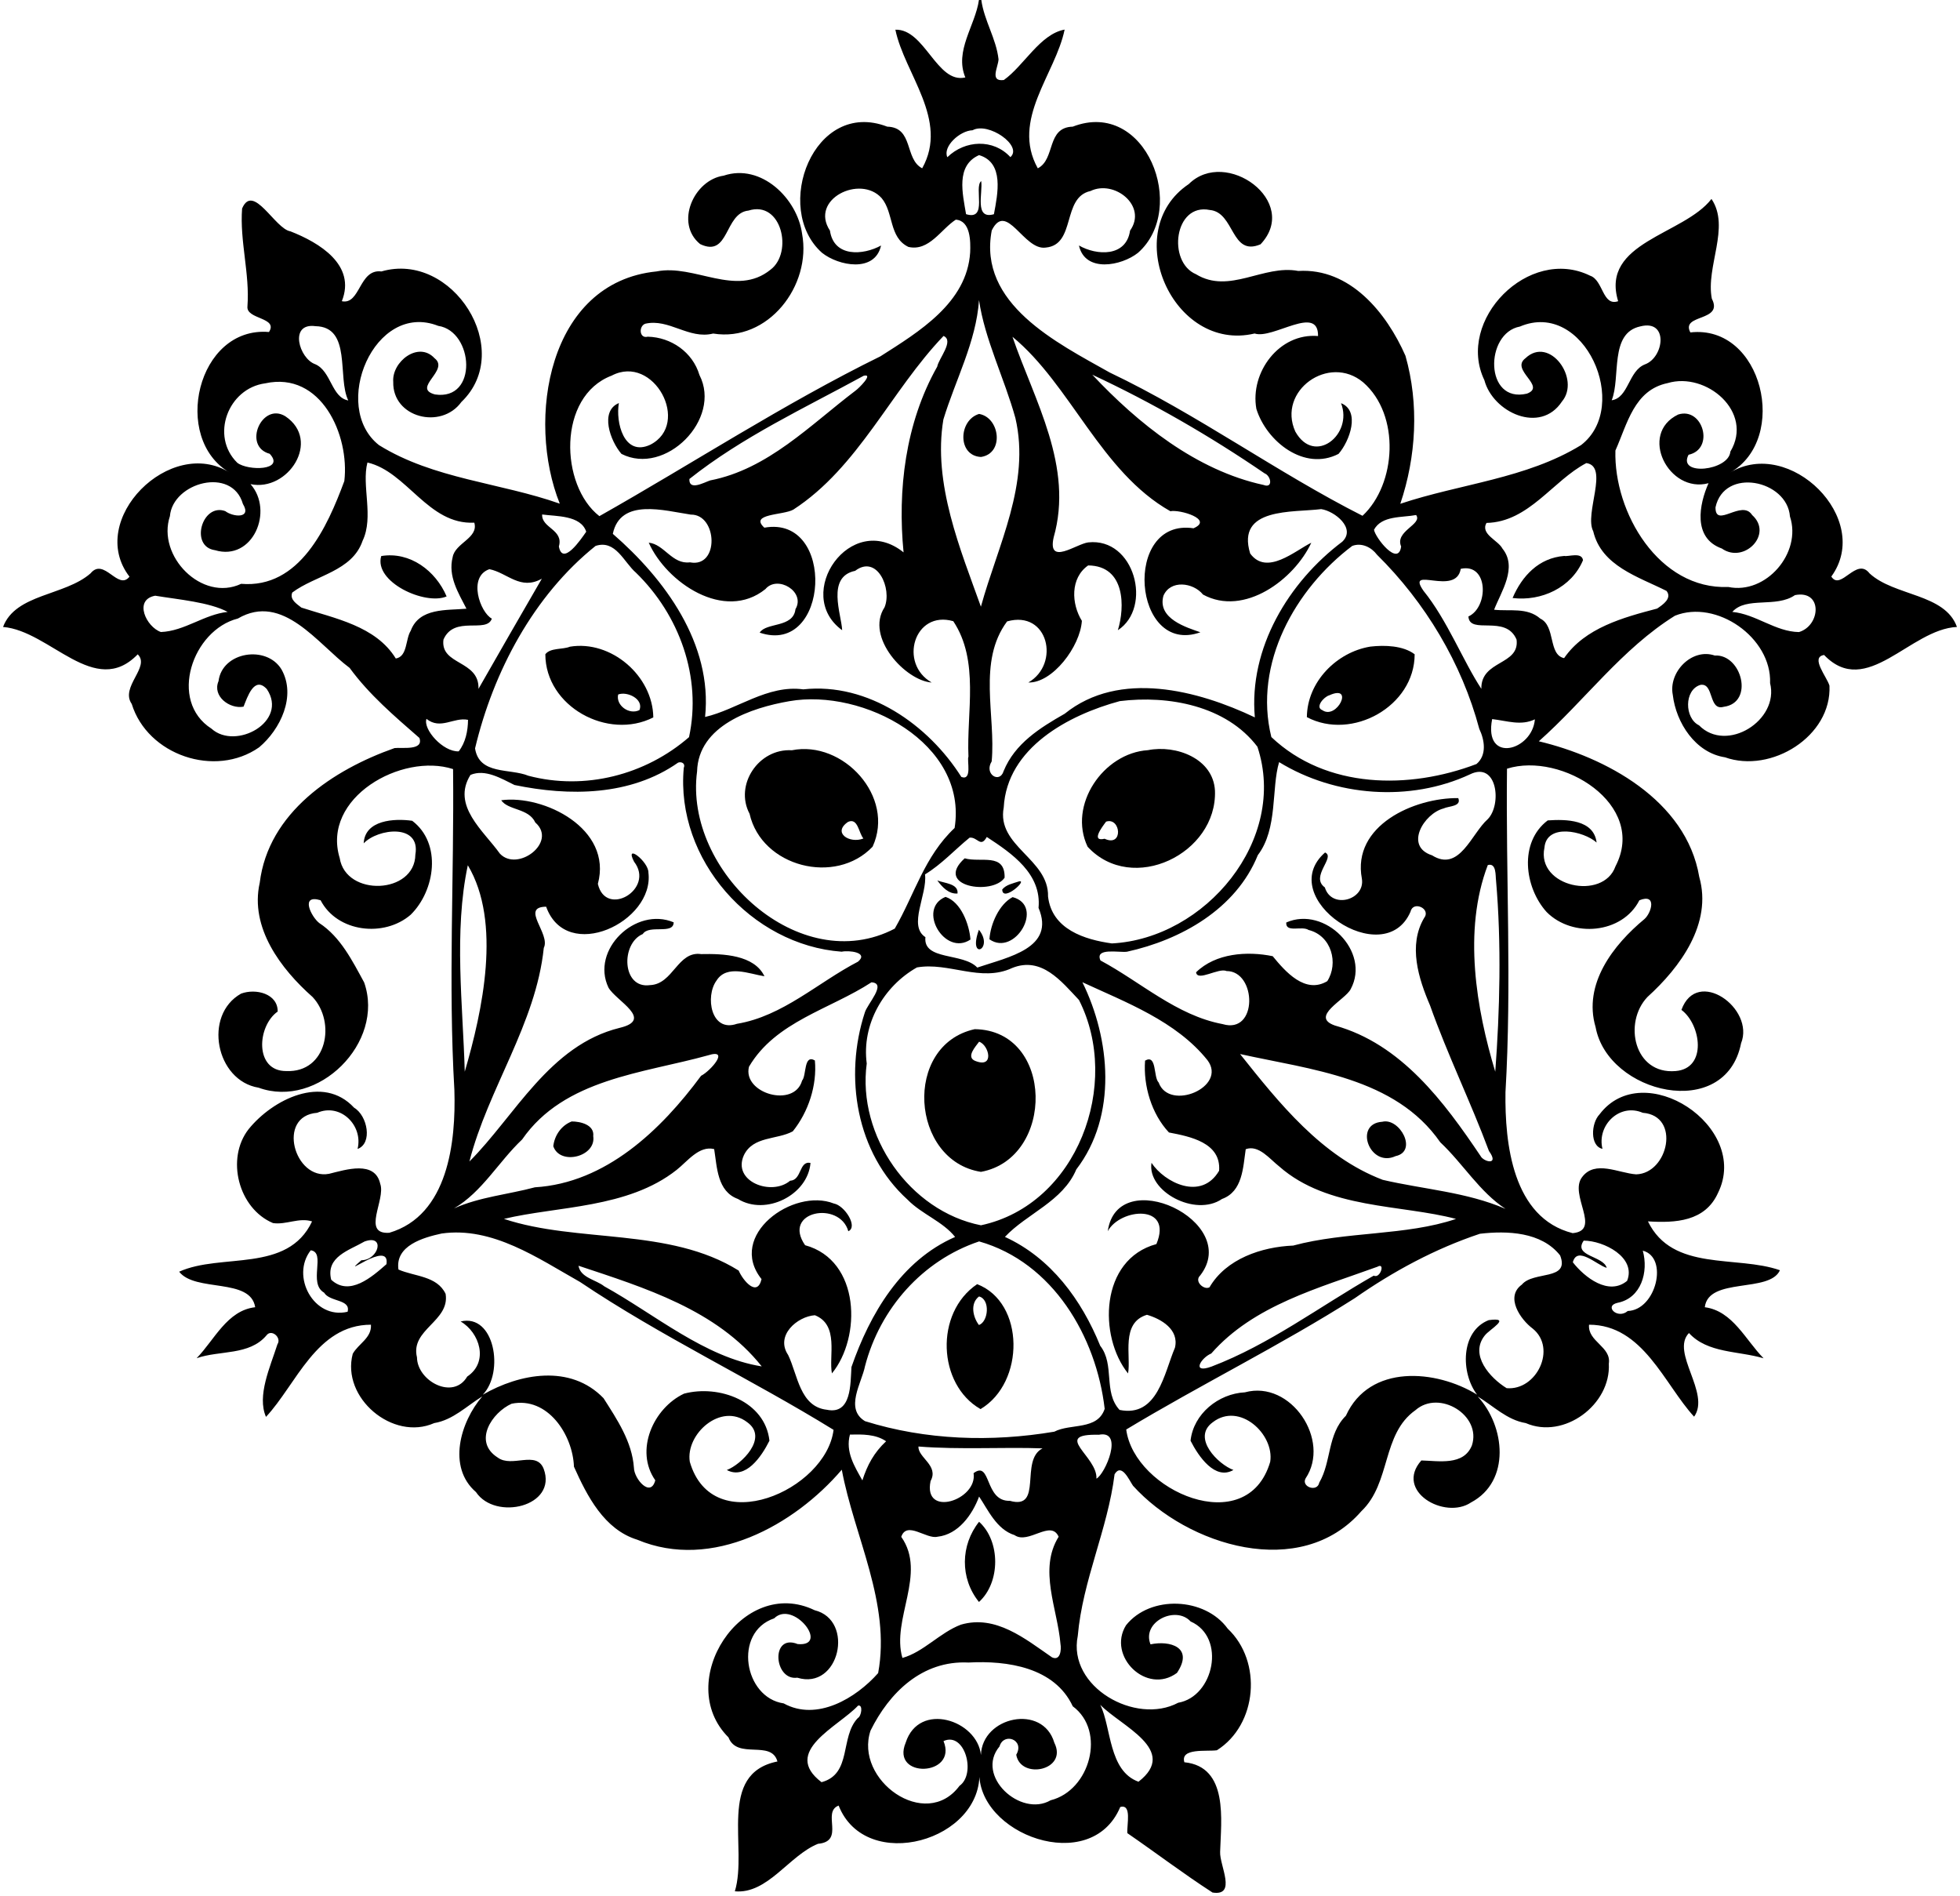
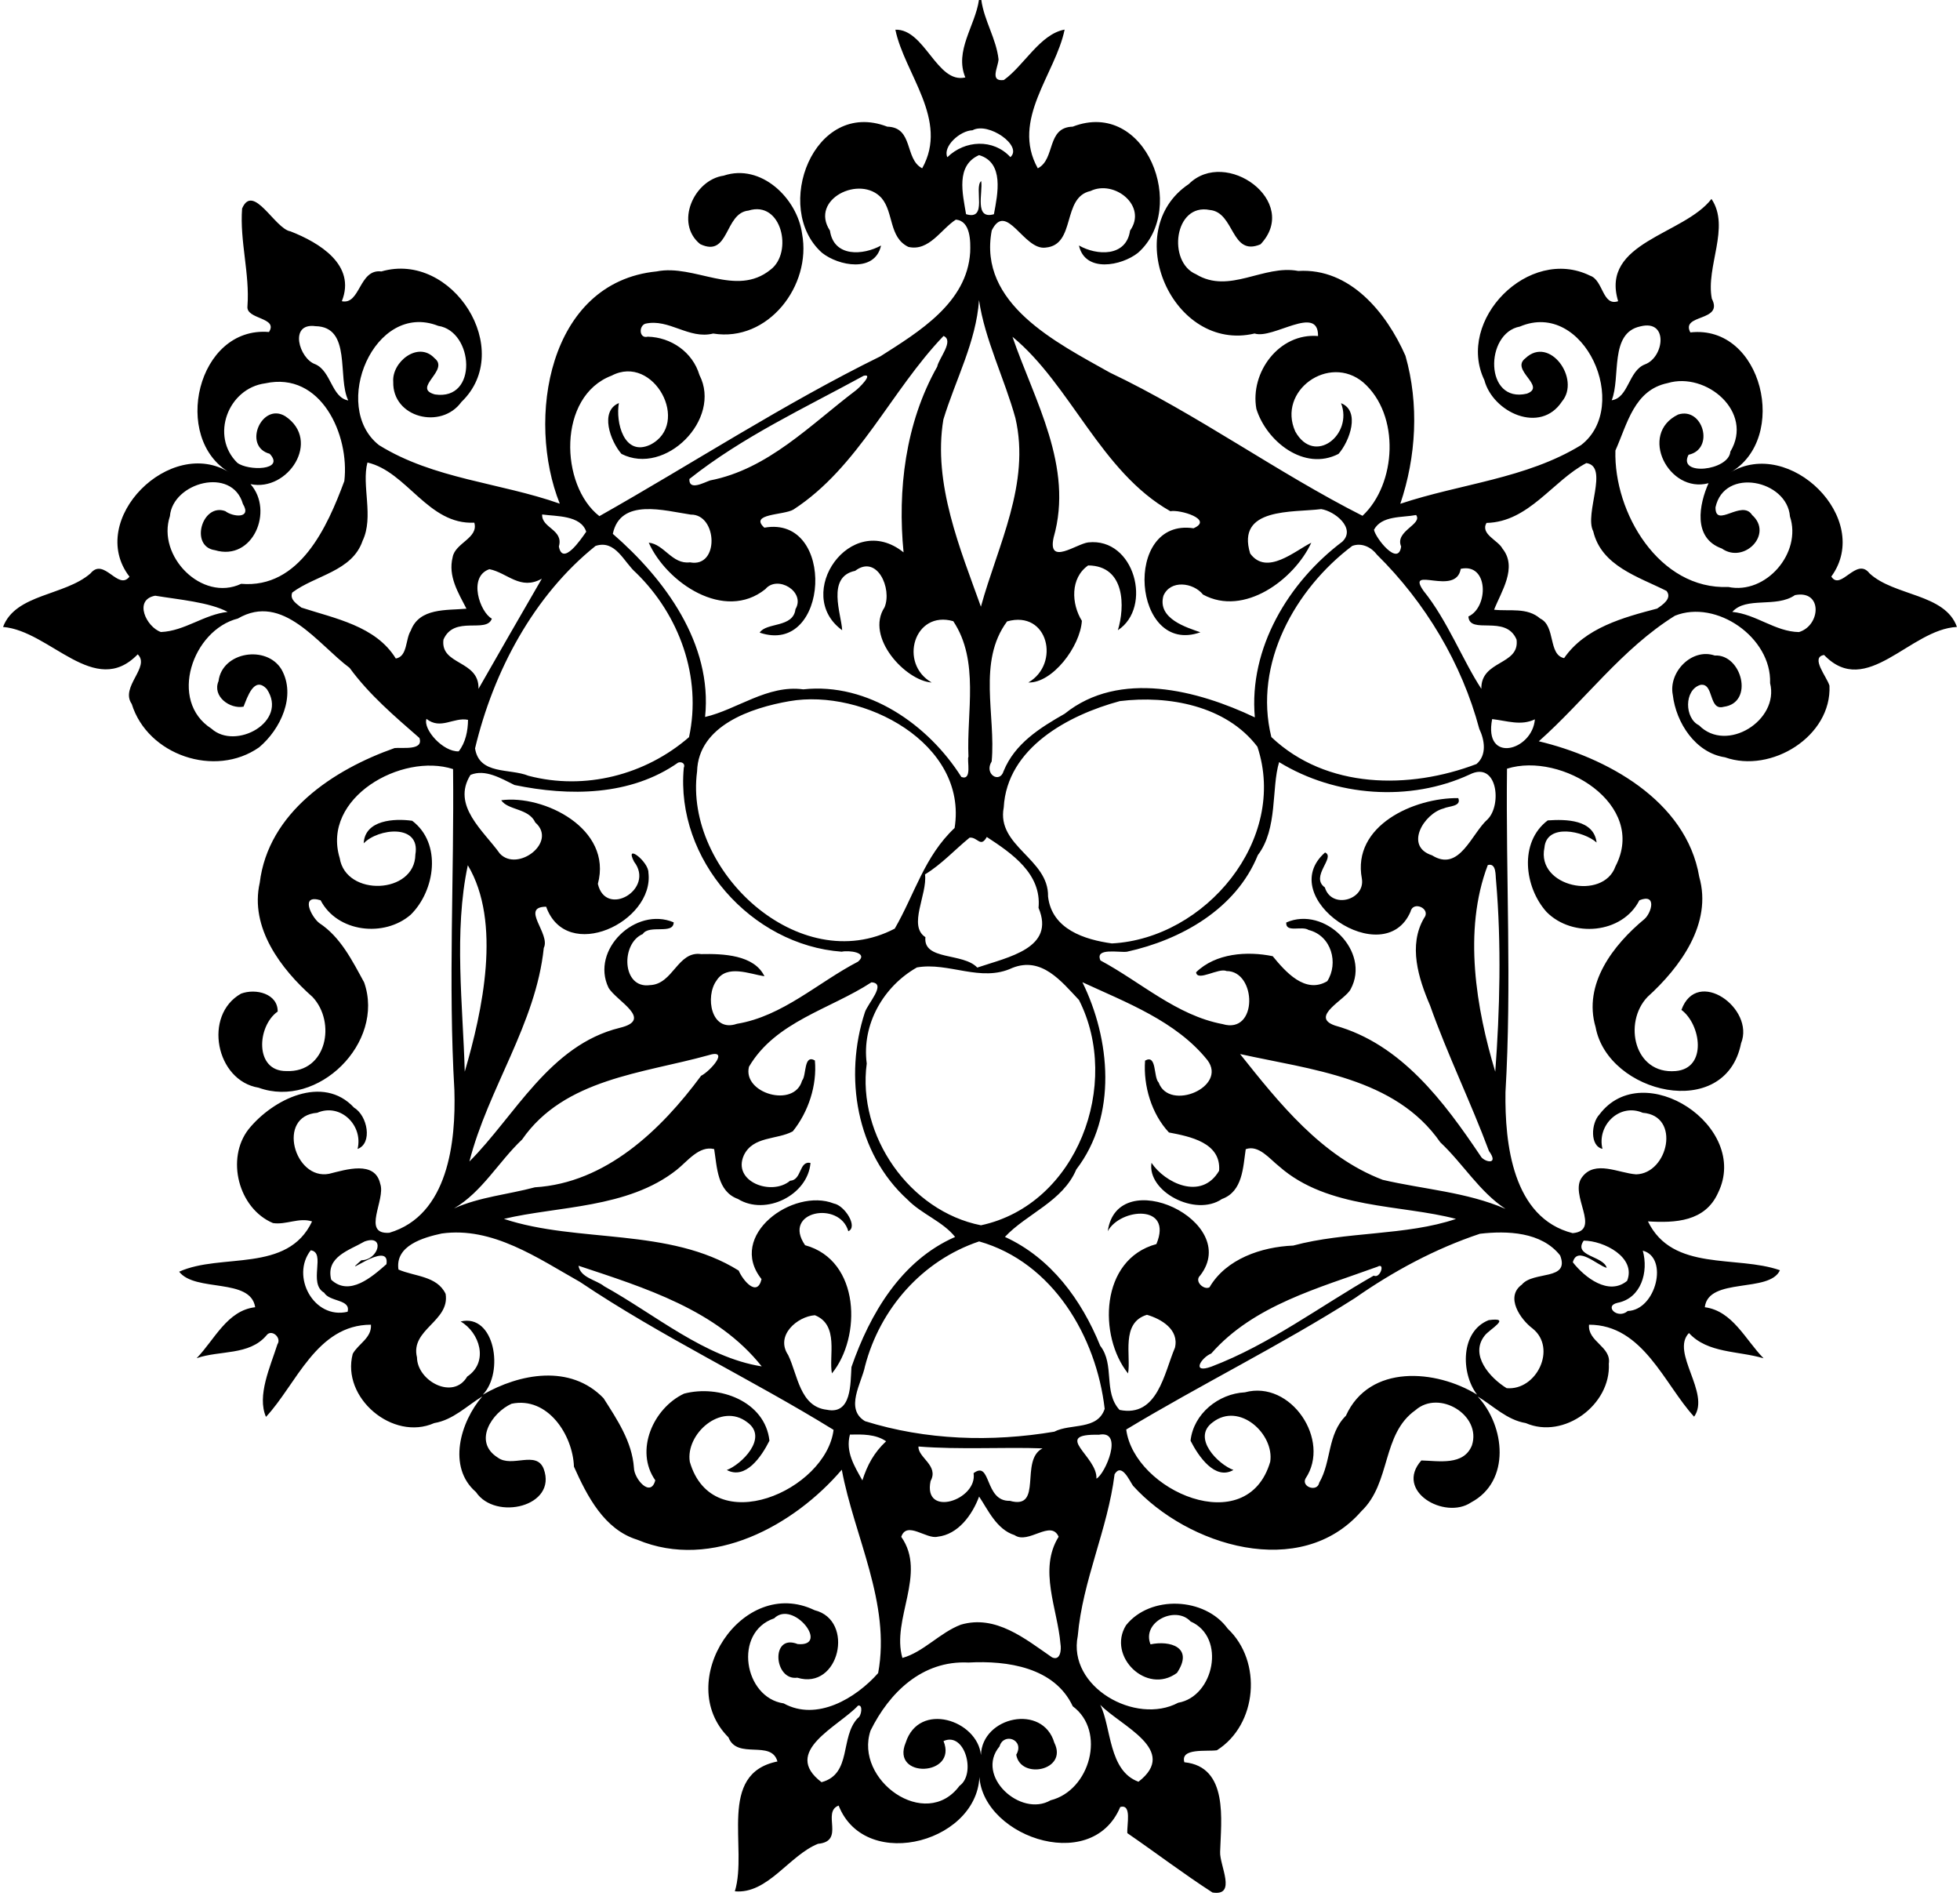
<svg xmlns="http://www.w3.org/2000/svg" width="1012" height="734pt" viewBox="0 0 759 734">
-   <path d="M379.09 0h.92c1.09 7.98 5.8 15 6.67 22.99-.18 3.1-3.54 8.71 2.05 7.99 7.8-5.53 14.01-17.8 23.54-19.52-3.54 17.27-20.88 34.88-10.39 53.71 6.93-3.54 3.26-15.86 13.53-16.13 28.37-10.98 44.78 31.67 25.27 48.85-6.42 5.1-20.51 7.8-22.86-2.84 6.83 3.93 18.3 4.54 19.79-5.76 6.81-9.58-6.1-19.81-15.32-15.33-11.2 2.44-5.51 20.84-17.35 21.9-8.47 1.24-15.17-18.21-20.89-6.64-5.41 28.41 25.23 43.5 45.7 55.02 33.86 16.11 64.87 38.78 97.88 55.47 13.11-12.24 14.73-39.08.26-51.67-13.29-11.14-33.39 3.32-26.29 19.05 7.42 13.3 22.47 1.15 17.71-10.98 7.55 2.97 3.39 14.66-.97 19.63-13.25 6.85-27.92-4.84-31.82-17.44-2.53-14.07 8.82-29.48 23.89-28.19.17-12.42-17.48 1.38-24.57-.98-31.66 7.51-52.44-39.8-25.49-57.86 14.32-14.23 43.39 6.78 27.79 23.32-11.55 4.91-9.93-12.43-19.67-13.29-13.77-2.78-16.49 20.15-5.32 24.88 12.93 7.88 26.08-3.85 39.6-1.27 20.07-1.23 34.19 16.22 41.51 32.84 5.33 18.71 4.16 39.12-2 57.31 23.23-7.77 48.76-9.7 69.99-22.72 19.56-15.01 1.27-56.5-23.68-45.9-13.67 2.53-13.75 29.88 2.73 25.97 7.71-2.87-6.62-9.15-.59-13.7 9.35-8.9 21.46 8.06 14.16 16.74-8.43 12.81-26.78 4.17-30.05-8.25-11.16-23.21 17.22-52.14 40.93-40.46 5.14 1.71 4.75 11.98 10.87 9.88-6.99-22.9 25.4-25.66 36.14-39.59 7.4 10.95-2.29 26.19.14 38.63 4.68 9.02-12.17 5.8-8.32 13.05 27.99-3.16 38.37 41.23 15.39 54.28 22.99-14.01 55.44 17.91 39.2 40.24 3.65 5.77 9.73-7.8 14.81-1.22 9.59 8.87 29.22 7.77 33.84 20.74-18.16.84-35.03 27.94-51.45 10.85-5.45.85 1.07 8.42 2.08 11.88.93 19.6-22.58 34.1-40.45 27.74-11.46-1.74-18.96-13.38-20.22-24.17-1.75-8.8 7.37-18.26 16.24-15.24 10.49-.61 15.39 18.3 3.48 19.86-6 1.69-3.65-9.45-9.06-8.48-6.31 1.95-6.16 12.9-.5 15.65 10.72 10.9 31.15-1.97 27.52-16.34.65-17.66-20.84-32.52-36.84-26.1-20.55 12.8-34.95 32.85-52.72 48.62 25.56 6.08 57.09 22.64 62.13 52.52 5.14 18.06-7.4 35-20.06 46.48-9.47 9.95-5.15 30.06 10.91 28.68 12.34-1.01 9.82-18.05 2.25-23.68 6.01-16.7 28.55-.61 23.09 12.94-6.04 30.41-51.59 19.52-56.33-6.27-4.94-16.68 6.87-31.88 18.95-41.87 2.68-2.38 4.91-10.02-2-7.24-6.64 13.05-25.96 14.59-35.91 4.55-8.62-9.52-10.8-27.01.42-35.48 7.04-.48 17.85-.39 18.93 8.57-4.99-4.47-19.38-7.58-20.2 1.98-3.21 15.21 22.76 20.67 27.5 7.25 12.55-24.03-20.91-44.49-42-37.82-.48 41.69 1.86 83.52-.59 125.25-.28 19.81 2.72 48.68 26.02 54.58 11.38-1.05-1.59-14.93 3.66-21.71 5.03-6.72 14.15-1.52 20.93-1.06 12.42-.32 17.37-22.7 2.56-23.83-8.98-3.89-17.86 4.85-15.61 13.96-4.9-1.07-4.42-9.93-1.17-13.31 16.97-22.55 58.57 4.65 45.93 30.34-5 11.16-16.53 11.71-27.15 11.05 9.52 19.64 34.34 13 51.11 18.92-3.99 8.94-27.72 2.55-29.09 14.32 10.8 1.42 15.77 12.69 22.76 19.77-9.82-2.92-21.65-1.88-28.9-9.78-7.24 7.51 8.48 23.27 2 32.39-11.49-12.46-19.76-35.62-40.69-35.61-.59 6.57 8.69 8.46 7.66 15.07.87 15.92-17.39 29.44-32.16 23.02-7.31-1.21-12.54-6.65-18.62-10.3 10.64 11.42 12.88 32.82-2.58 41.03-10.19 6.85-29.76-4.39-19.24-16.26 6.82.17 16.39 2.09 19.58-5.82 3.84-11.68-12.66-21.74-21.86-13.65-13.14 9.28-9.41 28.13-20.94 39.11-23.52 27.01-67.3 13.48-88.44-9.85-1.52-2.24-4.41-8.94-7.13-4.46-2.67 21.42-12.37 41.03-14.26 62.61-4.01 19.79 22.46 34.64 38.89 25.87 13.85-2.37 18.68-25.35 4.81-31.47-5.78-6.3-19.03.15-15.53 8.86 7.44-1.59 16.94 1.06 10.25 11.05-11.72 8.69-27.16-6.47-19.73-18.44 9.38-11.79 30.57-10.88 39.38 1.32 13.49 12.69 11.49 37.17-4.19 47.08-3.9.56-14.26-1.01-12.6 4.64 17.25 1.72 14.18 22.65 13.85 34.7-.26 5.2 6.61 17.25-2.95 15.74-11.26-7.27-21.93-15.4-32.98-22.99-.24-3.29 1.82-11.41-2.75-10.12-11.32 27.01-55.92 10.55-54.56-14.13 1.68 27.28-44.02 40.14-54.49 13.57-6.7 2.55 2.72 13.83-8 14.81-11.23 4.53-19.46 19.54-32.19 18.39 5.13-16.81-7.04-45.55 16.49-50.27-2.37-8.57-15.56-.53-18.96-9.33-21.51-21.47 5.36-62.79 33.35-49.24 15.69 3.86 9.61 31.15-6.7 26.13-9.1 1.27-10.44-17.26.15-13.02 12.61 1.13-1.69-17.27-9.11-9.96-15.92 5.39-11.7 30.71 3.69 32.93 12.89 7.11 28.03-2.06 36.58-11.73 5-27-9.27-52.92-14.08-78.75-18.26 21.39-50.18 39.28-79.19 27.11-12.85-3.96-19.44-16.94-24.53-28.28-.43-12.29-10.14-27.25-24.13-24.38-7.59 3.38-15.14 14.7-5.36 20.86 5.47 4.06 14.93-2.92 17.77 4.35 5.42 14.59-18.72 20.24-26.22 9-11.22-9.69-6.04-27.17 2.44-37.04-6.05 3.7-11.31 9.12-18.61 10.33-16.03 7.11-36.06-9.8-31.55-26.82 2.17-3.91 7.4-6.15 7.05-11.27-21.09.01-28.89 23.12-40.65 35.69-3.56-8.21 1.64-19.32 4.43-28.1 1.76-2.6-2.36-6.11-4.27-3.42-6.68 7.85-18.07 5.66-27.01 8.8 6.88-7.07 11.8-18.5 22.67-19.74-1.78-11.52-23.22-5.71-29.44-13.75 16.24-7.37 41.96.69 51.47-19.47-5.03-1.63-10.03 1.4-15.13.64-13.4-5.64-18.34-24.96-9.45-36.35 9.29-11.51 28.8-21.36 40.86-8.32 5.2 3.07 7.24 13.83 1.34 15.97 2.23-9.12-6.62-17.9-15.63-14-15.87 1.2-8.85 26.22 4.6 23.62 6.47-1.58 17.78-5.31 19.81 3.91 2.2 6.08-7.37 19.61 3.49 18.93 22.87-6.73 25.84-35.32 25.22-55.23-2.41-41.43-.06-82.86-.51-124.31-19.87-6.44-51.02 11.09-43.9 34.46 2.4 15.09 29.12 14.03 29.3-1.36 2.11-12.1-14.48-10.16-20.01-4.35.45-9.1 11.93-9.71 18.79-8.73 11.56 8.75 8.9 27.04-.6 36.38-10.27 8.88-28.42 6.83-34.88-5.61-8.09-2.48-3.6 6.44-.52 8.82 8.26 5.41 12.78 14.57 17.39 23 8.16 23.31-17.91 49.11-40.88 40.75-16.57-2.69-21.56-28.11-6.79-36.42 5.73-2.13 14.27.03 14.18 6.94-8.01 5.61-9.08 23.15 3.36 23.04 15.73.67 19.31-18.94 10.15-28.68-12.28-10.85-24.37-26.85-20.46-44.22 3.32-27.21 28.5-43.8 52.23-52.16 2.87-.32 11.34 1.08 9.61-3.91-9.62-8.39-19.47-16.77-27.03-27.13-12.42-9.25-25.85-29.27-43.28-19.11-17.57 4.45-27.04 31.89-10.23 42.63 9.38 8.51 29.91-2.73 21.44-15.32-4.9-5.29-7.54 3.2-9.01 6.81-5.33 1.01-12.18-4.01-9.69-9.87 1.41-11.45 18.62-14.09 24.38-4.56 5.81 10.26-.4 23.24-8.65 30.17-17.04 11.96-43.23 3.02-49.34-16.79-4.59-6.59 7.32-14.34 2.32-19.21-16.67 17.22-33.91-9.12-52.15-10.6C6.01 229.88 25.1 230.72 35.06 222c5.25-6.38 10.67 6.87 15.08 1.28-16.95-22 15.96-54.78 38.87-40.25-22.78-13.21-12.65-56.84 15.15-54.48 3.7-5.75-8.89-4.81-8.34-9.91.96-12.72-3.03-25.25-2.07-37.91 4.3-10.09 12.72 7.9 18.72 8.84 11.2 4.38 25.52 13.01 19.9 27.05 7.21 1.53 6.6-12.61 15.32-11.52 27.49-8 51.98 30.39 30.99 50.53-7.86 10.86-26.77 6.06-26.4-7.78-.62-7.72 9.72-15.94 16-9.15 6.02 4.66-9.01 11.57.16 14.02 16.83 2.51 15-24.49 1.27-26.55-24.79-9.74-41.86 31.35-22.94 46.18 21.2 13.16 46.89 14.5 70 22.66-13.02-32.44-4.66-85.71 37.49-89.92 14.67-2.97 30.75 10.18 44.14-.69 8.8-6.64 4.32-26.94-8.56-22.87-9.42.95-7.33 18.44-18.72 12.97-9.92-8.07-2.44-24.85 9.11-26.49 14.49-4.87 28.51 8.81 30.37 22.49 3.75 20.04-13.14 42.1-34.43 38.64-9.44 2.37-17.12-5.93-26.3-3.8-2.63.96-2.31 5.89.96 5.02 9.06.21 17.4 5.98 20.03 14.84 8.8 17.1-13.23 39.2-30.2 30.54-4.36-4.99-8.5-16.58-1-19.68-1.32 7.3 1.9 20.88 12.14 16.14 15.94-8.12 1.35-35.31-14.93-26.77-21.1 7.98-20.05 42.55-4.76 54.41 36.12-20.4 71.35-43.46 108.83-61.88 14.88-9.49 33.51-20.68 34.75-40.24.17-4.13.21-12.25-5.56-12.67-5.73 3.67-10.34 12.39-18.36 10.55-7.6-3.66-5.63-13.3-10.39-18.92-8.25-9.18-27.97.46-19.99 12.61 1.52 10.43 12.9 9.56 19.79 5.77-2.36 10.64-16.45 7.93-22.86 2.82-19.33-17.19-3.2-59.81 25.27-48.84 10.26.27 6.61 12.56 13.52 16.12 10.47-18.71-6.86-36.6-10.38-53.66 11.42-.38 16.07 21.07 27.09 18.48-4.3-10.27 3.83-20.01 5.27-29.98m-2.47 50.43c-4.92.15-11.64 6.32-9.77 10.44 6.81-6.66 17.83-7.22 24.42-.03 4.93-4.34-8.53-13.78-14.65-10.41m2.51 9.63c-9.12 4.06-6.35 14.93-5.03 22.86 8.57 2.66 2.92-10.42 5.86-12.81.72 4.4-2.79 15.06 4.93 12.83 1.47-7.88 4.06-20-5.76-22.88m-.01 56.13c-1.11 16.19-9.13 30.87-13.8 46.22-4.18 24.83 6.7 50.59 14.53 72.49 6.53-23.76 19.26-47.64 13.36-73.03-4.2-15.23-11.92-30.57-14.09-45.68m-256.95 10.1c-10.4-1.41-6.35 12.6-.07 14.74 6.22 2.72 6.24 12.86 12.77 14.02-4.36-8.81 1.47-28.5-12.7-28.76m513.06.08c-12.12 2.57-7.52 19.71-11.11 28.61 6.55-.94 6.45-11.37 12.86-13.89 7.45-2.69 9.27-17.52-1.75-14.72m-269.85 3.71c-20.43 21.3-32.92 50.84-58.14 67.22-3.8 2.23-17.26 1.52-11.25 7.01 27.9-5 25.24 49.86-1.81 40.64 2.58-4.07 13-1.76 13.86-9.08 4.02-6.76-6.95-13.37-11.65-7.77-15.89 12.78-38.32-2.59-45.17-17.98 5.98.56 9.03 8.48 15.96 7.61 11.5 2.24 10.67-18.67.33-18.48-10.18-1.51-27.28-6.58-30.2 7.45 20.07 17.42 38.68 42.54 35.73 70.9 12.32-2.83 24.14-12.56 38.02-10.69 25.16-2.74 48.5 13.8 61.22 33.92 4.32 1.61 2.06-6.58 2.75-7.85-.77-17.25 4.34-37.1-5.88-52.46-15.15-4.36-21.25 16.4-8.36 23.74-10.09-.66-25.84-17.55-18.26-29.11 3.02-7.22-2.86-20.61-11.38-14.13-11.26 2.34-5.28 16.9-5.03 22.99-19.19-13.9 3.27-46.58 23.78-30.14-2.36-23.94.63-49.97 13.03-71.91.57-3.16 6.67-10.06 2.45-11.88m26.69.32c8.52 24.78 23.78 50.23 15.94 77.71-2.44 11.12 8.85 2.44 13.4 1.9 17.96-1.96 25.03 25.17 11.47 34 2.74-8.8 3-24.96-11.5-25.08-6.99 4.88-6.51 14.88-2.43 21.45-.65 10-11.42 24.16-20.73 23.87 12.43-7.15 7.76-28.15-8.23-23.65-11.57 15.58-4.31 36.39-5.97 54.21-3.07 4.92 3.14 8.73 4.63 3.73 4.36-10.68 14.07-16.73 23.66-22.2 21.19-17.08 51.59-9.07 73.62 1.42-2.4-26.82 13.09-52.39 33.87-68.03 5.43-5.21-3-11.86-8.18-12.61-10.93 1.4-33.01-.79-27.5 17.19 6.43 8.8 17.47-1.16 23.67-4.17-6.55 14.14-25.95 28.77-41.93 20.07-3.8-4.73-12.7-5.81-15.34.49-2.42 8.92 9.12 12.27 14.32 14.11-26.28 9.38-30.32-44.41-2.65-40.27 7.92-3.44-5.4-7.37-8.97-6.6-26.99-15.25-38.56-48.96-61.15-67.54m-57.61 15.09c-22.88 12.5-46.96 23.66-67.5 39.97-.22 4.69 5.61 1.37 8.06.55 22.38-4.34 38.73-21.47 56.24-34.73 1.24-.86 7.21-6.76 3.2-5.79m88.52-.41c17.64 18.79 40.21 37.04 66.34 42.69 3.76 1.45 2.9-3.53.39-4.49-21.14-14.46-43.56-27.39-66.73-38.2m-320.26 3.34c-14.43 1.92-21.37 20.44-10.82 30.77 4.16 3.19 18.65 3.05 12.54-3.49-10.61-2.85-3.04-20.14 6.07-14.52 14.01 9.42 1.02 29.34-13.5 26.27 9.16 10.36.9 29.98-13.78 25.57-9.88-1.4-4.97-18.4 4.01-15.12 2.92 2.27 10.38 3.06 6.82-2.79-4.18-14.62-27.16-8.3-28.26 4.73-5.15 15.45 12.4 33.36 27.58 26.21 22.68 1.91 33.38-22.03 39.96-39.79 2.1-17.77-8.98-42.58-30.62-37.84m543.07-.09c-13.01 2.68-15.62 15.82-20.23 26.1-.7 24 16.88 53.95 43.73 52.84 14.51 3.04 28.56-13.16 23.86-27.3-1.07-14.14-25.47-19.17-28.83-3.54-.09 8.41 10.22-3.26 14.18 2.98 8.31 7.44-3.16 19.03-11.73 12.97-11.41-4.06-8.74-17.24-5.15-25.29-15.42 4.14-27.25-19.11-11.76-26.59 9.6-3.06 14.26 13.39 4.02 15.58-4.43 8.41 15.6 6.22 16.19-1.21 9.21-15.38-9.38-31.01-24.28-26.54m-503.5 30.75c-2.35 8.86 2.57 21.05-1.88 30.31-4.04 11.86-18.31 13.32-27.23 20.03-1.11 2.72 1.74 4.4 3.53 5.83 12.91 4.21 28.81 7.09 36.56 19.72 4.59-.78 3.7-7.5 5.79-10.77 3.33-8.97 13.94-7.82 21.57-8.52-3.17-6.18-7.21-12.57-5.34-19.96.96-5.53 10.11-7.36 8.38-13.35-17.89.9-26.01-19.73-41.38-23.29m472.01.22c-12.96 6.76-22.25 22.83-38.67 23.17-2.46 4.36 4.54 6.72 6.18 9.93 5.96 7.35-.52 16.7-3.23 23.68 6.07.67 12.79-1.01 17.88 3.43 6.02 2.88 3 14 9.23 15.31 8.1-11.76 22.97-15.76 36.03-19.19 2.13-1.46 5.9-3.93 3.64-6.83-10.99-5.53-25.21-9.65-28.39-23.1-3.57-6.79 6.26-25.16-2.67-26.4m-404.36 19.9c-.25 5.31 8.38 5.78 6.48 12.39 1.43 7.7 8.5-2.68 10.59-5.72-2.09-6.42-11.62-5.91-17.07-6.67m338.44.21c-5.5 1.05-13.31.15-16.31 5.7.49 3.06 9.43 14.53 10.51 6.48-2.56-5.99 8.45-8.58 5.8-12.18m-317.75 11.96c-23.96 19.2-39.59 48.63-46.67 78.4 1.63 10.38 13.49 7.64 20.68 10.6 21.82 5.74 45.28-.29 62.18-14.96 5.02-23.24-3.77-47.33-20.53-63.65-4.71-4.06-7.89-12.93-15.66-10.39m293.02 0c-22.02 16.58-38.39 45.55-31.33 74.01 21.33 20.2 53.45 20.33 79.44 10.44 4.09-3.47 3.15-9.29 1.08-13.62-6.77-25.39-20.88-48.92-39.62-67.43-2.16-2.88-5.92-4.76-9.57-3.4m-334.13 9.01c-8.47 2.92-3.62 16.72.94 19.15-2.06 5.89-14.59-1.46-18.74 8.12-1.29 10.03 13.93 7.83 13.57 19.06 7.4-12.92 16.53-28.91 24.53-42.65-8.33 4.69-13.37-2.31-20.3-3.68m376.14-.14c-1.8 10.9-21.53-1.63-14.41 8.53 9.21 11.36 15.28 27.14 22.39 37.93-.22-11.2 14.9-9.02 13.64-19.05-4.16-9.95-18.19-1.64-18.65-8.96 7.86-3.56 7.86-20.8-2.97-18.45M60.1 230.65c-8.5 1.56-3.43 12.14 2.21 14.06 9.19-.36 16.73-6.81 25.85-7.79-7.11-3.79-19.05-4.77-28.06-6.27m634.99-.23c-7.32 5.08-18.85.4-24.26 6.5 9.16.87 16.62 7.65 25.8 7.81 8.46-2.52 9.27-16.43-1.54-14.31m-389.42 41.07c-14.72 2.55-35.24 9.4-35.73 27.21-5.14 38.63 39.75 80.11 76.55 60.85 7.74-13.38 11.45-27.93 23.18-38.97 5.21-32.78-35.39-54.12-64-49.09m127.97-.03c-19.86 5.36-43.69 18.06-44.95 41.18-2.87 15.05 17.51 19.88 17.16 34.47 1.47 12.74 14.22 16.71 24.73 18.17 36.16-1.9 68.28-40.15 56.35-76.15-12.06-15.91-34.45-20.01-53.29-17.67m-268.49 6.87c-1.4 4.05 6.38 12.83 12.48 12.58 2.66-3.36 3.58-7.98 3.61-12.2-5.56-1.14-10.61 4.01-16.09-.38m412.68.09c-3.41 17.4 15.56 12.34 16.55.09-5.43 2.59-10.66.59-16.55-.09m-315.21 16.84c-18.49 12.97-42.17 13.08-63.38 8.68-5.2-2.55-11.36-6.3-17.05-3.91-7.44 11.88 5.1 21.66 11.38 30.47 6.83 7.3 22.44-4.43 13.72-12.05-2.53-5.56-10.54-4.66-13.2-8.61 16.36-2.23 43.22 10.91 37.43 32.38 3.06 13.3 22.24 2.03 14.02-8.59-3.88-7.44 5.67 0 5.56 4.24 2.34 19.09-31.7 35.23-39.61 13.19-10.18.08 1.83 10.51-.91 15.95-3.04 29.42-21.61 54.52-28.8 82.7 17.6-17.59 30.99-45.05 58.18-51.74 13.46-3.21-1.39-10.42-4.33-15.58-7-14.65 10.54-31.5 25.25-25.28-.05 4.9-9.51.71-11.97 4.53-8.61 3.64-8.11 21.32 2.79 19.78 9.03-.33 10.66-13.33 19.86-12.01 8.39-.19 20.5.27 24.47 8.58-5.78-.87-14.58-4.73-18.58 1.7-4.42 6.03-2.19 20.22 7.93 16.71 17.77-2.95 31.32-15.99 46.91-24.08 4.21-3.63-3.71-4.44-6.34-3.84-34.98-2.55-64.43-35.66-61.16-71.18.71-1.57-.74-2.53-2.17-2.04m232.71-.18c-3.07 10.22-.42 25.75-8.24 36-8.44 20.87-29.78 32.83-50.69 37.41-3.11.4-12.53-1.69-10.25 3.38 15.63 8.37 29.47 21.29 47.29 24.64 13.76 4.12 13.25-20.59 1.5-20.54-2.98-1.38-11.33 4.25-11.76.48 7.58-7.42 19.8-8.26 29.67-6.23 4.88 5.95 12.56 14.79 21.13 9.67 4.43-6.9 1.71-17.61-7.26-19.83-2.52-1.72-8.96 1.26-8.62-2.89 14.85-6.57 32.81 11.22 24.95 25.8-2.01 4.08-16.03 10.65-6.09 14.1 25.64 7.12 42.25 29.52 56.37 50.5 1.13 2.28 7.46 3.88 3.26-1.92-7.05-18.93-16.04-37.27-22.81-56.36-4.48-10.43-8.54-23.27-2.29-33.88 2.77-3.58-4.28-6.79-5.26-2.45-10.14 23.61-53.04-5.33-33.11-22.89 4.21 1.82-5.92 9.33-.08 13.52 2.6 8.57 15.7 4.89 14.34-3.39-3.9-20.62 20.32-31.38 37.32-31.19 1.37 3.31-3.71 3.04-5.68 4.01-7.56 1.94-15.36 14.65-4.46 18.15 10.63 6.67 15.24-8.42 21.57-14.01 5.53-5.61 3.71-22.64-6.98-17.3-23.15 10.74-51.99 8.6-73.82-4.78m-119.85 29.24c-5.77 4.7-10.84 10.31-17.27 14.23.95 7.82-6.7 19.88.15 24.3-.94 9.16 14.61 5.91 20.08 11.78 12.12-4.11 30.33-7.5 23.73-23.12 1.23-13.18-10.25-21.05-20.04-27.45-2.42 4.35-3.56-.05-6.65.26m-194.32 10.69c-5.49 25.63-1.87 54.58-1.19 79.93 6.88-23.52 14.37-57.9 1.19-79.93m394.98-.07c-9.7 25.43-4.4 55.86 2.89 80.01 1.76-23.47 2.44-49.49.3-74.06-.25-1.76.23-6.93-3.19-5.95m-221.06 39.63c-12.95 7.32-21.45 22.05-19.44 37.21-3.76 27.91 16.61 57.17 44.23 62.63 37.36-8 54.48-54.77 37.96-87.23-6.84-7.24-14.48-16.98-25.86-12.4-12.15 5.69-24.55-2.38-36.89-.21m-17.61 5.76c-15.98 10.44-37.14 15.17-47.43 32.69-2.58 10.29 17.52 16.16 20.57 5.36 1.75-2.01.56-10.31 4.95-7.79.88 9.6-2.49 19.91-8.56 27.45-6.16 3.33-15.35 1.78-18.94 9.25-4.61 10.22 10.76 15.92 17.9 9.87 4.61-.23 3.38-7.8 7.9-6.9-.99 12.45-17.37 20.59-28.09 13.96-8.05-2.92-8.08-12.28-9.21-19.31-5.84-1.49-10.44 4.85-14.56 8.07-18.9 14.95-46.1 13.97-66.86 18.95 28.55 9.47 64 3.21 90.91 20.01 1.64 3.85 7.19 10.47 8.85 3.31-13.5-16.93 12.26-35.51 28.01-29.27 4.14.72 9.47 9.01 5.6 10.73-3.38-11.98-25.85-7.76-16.74 5.41 21.51 5.89 21.8 35.75 10.39 49.63-1.3-6.64 2.88-18.76-6.6-22.52-6.8.47-15.44 7.83-10.36 15.39 3.7 7.58 4.5 20.06 15 21.21 9.64 2.01 9.1-10.18 9.52-16.53 7.15-20.6 19.23-41.24 40.14-50.38-4.74-5.98-12.93-8.83-18.37-14.4-20.01-18.11-24.68-47.73-16.59-72.5.98-3.35 8.68-11.33 2.57-11.69m81.68-.04c10.82 21.98 13.64 51.66-2.36 72.49-5.21 12.4-19.19 17.11-27.64 26.12 17.84 8.15 29.68 24.39 36.9 42.15 5.75 7.39 1.08 17.85 7.49 24.84 14.77 3.02 17.27-14.31 21.45-24.08 1.69-7.06-5.32-11.14-10.84-12.75-10.26 3.08-6.09 15.96-7.32 22.71-11.5-14.31-10.97-44.15 10.98-50.09 6.54-15.71-14.03-13.92-18.84-4.98 3.74-26.45 52.05-3.84 35.8 17.13-2.5 2.33 1.6 5.82 3.61 4.57 6.43-11.01 20.17-15.64 32.4-16.14 20.43-5.52 43.71-3.76 63.05-10.32-21.23-5.64-49.61-3.7-68.45-20.31-3.68-2.87-7.94-8.51-12.98-6.69-1.05 7.04-1.16 16.38-9.19 19.28-10.37 7.09-29.05-2.96-27.3-14 4.99 7.6 19.25 14.89 26.18 3.07.84-10.91-11.3-13.26-19.42-14.82-6.74-7.17-9.97-18.08-9.25-27.82 4.63-2.63 3.17 6.39 5.26 8.47 4.11 11.32 26.72 1.75 18.91-8.63-12.12-15.15-31.66-22.43-48.44-30.2m-145.03 28.33c-25.03 6.95-55.62 9.02-71.93 32.56-9.11 8.6-15.46 20.29-26.36 26.68 9.95-4.45 20.87-5.36 31.31-8.16 27.42-1.66 48.81-22.15 64.35-43.18 3.69-1.87 11.39-10.71 2.63-7.9m206.09-.52c15.03 18.87 31.56 39.69 55.25 48.71 15.84 3.69 32.48 4.71 47.54 11.24-10.07-6.59-16.45-17.51-25.27-25.79-17.45-25.15-50.24-28.09-77.52-34.16m-309.18 69.49c-7.05 1.53-18.11 4.66-16.73 13.95 6.24 2.73 14.92 2.41 18.26 9.42 1.73 10.64-13.76 13.74-11.09 24.57.08 9.17 14.04 16.71 19.45 7.45 8.5-5.68 4.8-17.09-2.55-21.33 13.18-3.17 16.97 19.71 8.58 28.35 14.23-8.22 33.95-11.93 46.76 1.35 5.26 8.26 11.06 16.86 11.77 26.93.05 4.28 6.46 11.79 8.27 4.86-8.1-11.55-.74-27.95 11.14-33.55 13.56-3.58 31.39 2.93 33.07 18.22-3.11 6.23-9.25 15.21-16.51 11.35 5.49-2.05 16.34-12.43 7.92-18.49-10.15-7.83-23.97 4.55-22.25 15.31 8.8 30.43 52.77 11.05 55.67-12.37-31.77-19.61-66.78-36.14-98.17-57.25-16.31-9.19-33.91-21.54-53.59-18.77m402.05.1c-17.27 5.76-33.49 14.49-48.46 24.95-28.66 18.21-59.72 33.48-88.5 50.84 3.1 23.72 46.82 42.94 55.76 12.5 1.67-10.72-11.94-23.3-22.26-15.3-8.3 6.04 2.23 16.39 8.02 18.46-7.08 4.11-13.48-5.15-16.61-11.32 1.12-10.42 10.8-18.23 21.06-18.74 17.8-4.86 33.44 18.57 23.46 33.38-1.69 3.26 4.58 5.41 5.32 1.59 4.76-8.16 3.08-18.73 10.32-25.91 9.13-20.13 34.91-17.92 50.8-8.16-6.38-8.35-6.45-24.56 4.5-28.85 9.18-1.26.35 3.51-1.5 5.92-6.07 7.54 2.05 16.51 8.44 20.42 11.57 1.02 19.55-15.37 10.13-23.04-4.82-3.58-10.79-12.3-4.25-17.04 4.48-5.42 18.71-1.42 14.84-11.31-7.21-9.15-20.5-9.62-31.07-8.39m-431.91 2.99c-5.93 3.44-15.12 5.9-12.92 14.8 7.07 6.61 15.82-1.11 21.4-6.01 1.58-9.99-19.12 6.7-9.72-1.52 6.74-.06 9.38-10.18 1.24-7.27m237.99-.03c-22 7.39-38.37 26.01-44.19 48.3-1.26 6.45-7.97 16.51 0 21.3 23.54 7.36 48.91 8.18 73.3 4.07 6.33-3.28 16.7-.45 19.51-8.84-3.23-27.93-20.03-56.71-48.62-64.83m234.12-.3c-4.21 6.09 7.67 5.87 8.91 10.54-3.76-1.03-11.42-8.7-13.12-2.16 4.57 5.86 13.88 13.11 21.02 7.19 3.63-9.12-9.05-15.56-16.81-15.57m-492.95 3.74c-7.85 10.03 1.18 26.89 14.27 23.8 1.32-4.92-6.89-3.73-9.09-7.39-6.34-3.66.9-15.56-5.18-16.41m515.83.14c2.28 8.2-.58 18.4-9.79 20.2-5.4 1.21.06 6.56 3.97 3.16 10.99-.37 15.92-20.74 5.82-23.36m-412.14 5.84c.74 4.67 6.82 5.42 9.97 7.96 19.63 10.87 38.92 27.52 60.98 31.01-17.38-21.89-45.31-30.44-70.95-38.97m309.4.38c-22.67 8.26-47.92 14.86-64.37 33.6-3.9 1.59-7.91 7.99.11 5.06 22.52-8.58 41.97-23.33 62.81-35.21 2.51 1.34 4.58-5.27 1.45-3.45m-204.29 64.99c-1.79 6.69 1.75 12.25 4.82 17.74 1.92-6 4.53-10.79 9.19-15.15-4.07-2.8-9.28-2.69-14.01-2.59m96.39.07c-18.46-.42-.4 8.38-.94 16.99 3.34-1.67 10.84-18.95.94-16.99m-69.85 4.55c-.26 4.29 8.01 7.33 4.69 13.37-3.01 14.37 18.27 7.37 16.65-3.05 6.91-5.16 4.11 11.02 14.05 10.71 13.03 3.67 3.65-15.76 12.66-20.31-14.72-.56-32.18.56-48.05-.72m23.48 19.38c-2.65 7.08-8.08 14.68-16.1 15.55-4.32 1.07-11.9-6.28-14.05.04 10.04 14.23-3.92 31.93.45 46.89 8.14-2.25 14.51-9.8 22.64-12.88 13.49-3.96 24.87 5.46 35.31 12.66 3.24 1.49 3.66-3.01 3.26-5.19-1.12-13.57-8.62-28.81-.71-41.51-3.01-6.83-11.72 3.12-17.07-.63-7-2.2-10.35-9.93-13.73-14.93m-4.09 64.26c-18-.91-30.73 11.73-37.95 26.35-6.42 19.06 21.3 39.11 34.45 21.39 6.54-4.62 2.07-21.12-6.19-17.33 5.62 13.7-20.54 14.68-14.65.62 5.16-16.13 27.78-8.74 29.14 4.78.44-14.91 23.96-19.97 28.42-4.76 5.38 10.73-13.05 14.45-14.75 4.65 3.41-5.81-4.86-8.81-6.47-3.22-9.56 11.43 8.17 27.63 19.79 20.85 15.25-3.79 21.58-26.77 8.57-36.39-7.03-15.08-25.34-17.77-40.36-16.94m-42.78 16.68c-7.67 8.21-29.77 17.78-14.15 29.65 11.89-3.18 7.04-17.47 14.05-24.83 1.43-.73 2.1-5.33.1-4.82m93.8-.31c4.31 8.77 3.16 25.58 14.79 29.78 15.86-12.29-6.89-21.56-14.79-29.78z" />
-   <path d="M379.14 160.27c8.06 1.34 9.87 15.29.74 16.66-9.21-.45-8.74-14.26-.74-16.66zM147.63 215.29c11.18-1.84 21.11 5.74 25.32 15.64-8.32 3.57-28.29-5.61-25.32-15.64zM605.74 215.25c1.6.37 6.82-1.63 7.27 1.66-4.46 10.63-16.16 15.99-27.27 14.63 3.66-8.56 10.16-15.51 20-16.29zM220.7 250.39c15.91-2.64 32.09 11.26 32.29 27.38-17.59 8.97-41.76-4.19-41.81-24.45 1.93-2.57 6.76-1.77 9.52-2.93m18.68 18.51c-.98 4.19 4.26 8.03 8.26 6.03 1.7-4.29-4.78-7.36-8.26-6.03zM530.64 250.36c5.58-.65 12.76-.4 17.18 2.97-.01 20.16-24.28 33.56-41.74 24.34.11-13.63 11.49-25.16 24.56-27.31m-15.85 18.84c-2.22.63-5.61 4.67-2.73 5.76 5.61 3.92 12.55-10.19 2.73-5.76zM306.64 290.49c19.86-3.97 40.13 18.02 31.28 37.32-14.31 15.13-42.97 7.88-47.65-12.72-5.93-11.16 3.45-25.37 16.37-24.6m21.77 27.73c-6.24 4.23.63 8.55 5.94 6.43-1.83-2.1-2.09-8.13-5.94-6.43zM444.56 290.45c10.78-2.14 25.26 3.15 25.93 15.69.89 24.37-32.01 40.4-49.31 21.72-7.71-16.11 6.06-36.32 23.38-37.41m-16.23 27.67c-1.55 2.07-6.02 7.91-.58 6.63 7.4 3.41 6.28-8.47.58-6.63zM373.57 332.33c6.18 1.79 15.66-2.34 15.46 7.5-4.69 6.99-27.58 3.46-15.46-7.5zM362.97 340.89c2.67 1.11 8.26 1.19 7.82 5.07-3.44.26-5.97-2.54-7.82-5.07zM394.51 341.29c3.87-.99-6.36 8.32-6.4 3.1 1.56-1.9 4.18-2.34 6.4-3.1zM366.15 347.26c5.98 1.93 9.2 10.63 9.66 16.51-9.92 6.72-20.9-11.9-9.66-16.51zM392.13 347.35c12.59 3.32.88 23.26-8.97 16.33.36-5.86 3.75-13.59 8.97-16.33zM379.08 359.98c6.09 7.6-4.48 12.32 0 0zM377.46 398.48c30.88.43 31.17 49.97 2.41 55.25-27.3-4.28-30.32-49.12-2.41-55.25m1.69 4.86c-1.38 1.9-5.01 5.78-1.72 7.34 7.87 3.3 5.59-6.1 1.72-7.34zM221.39 434.21c3.37-.01 8.87 1.3 8.34 5.69 1.22 7.98-12.89 11.5-15.47 3.9.47-4.19 3.13-8.06 7.13-9.59zM535.29 434.33c6.73-1.67 13.91 11.47 5.12 13.31-9.98 4.62-16.37-12.59-5.12-13.31zM378.39 497.21c18.51 7.09 18.58 38.14 1.31 48.37-16.63-9.5-17.82-37.24-1.31-48.37m.74 4.76c-3.52 2.63-2.41 7.98-.04 11.06 3.7-1.32 4.44-9.93.04-11.06zM379.14 589.21c8.35 7.52 8.31 23.52-.04 31.05-7.42-9.18-7.14-22.04.04-31.05z" />
+   <path d="M379.09 0h.92c1.09 7.98 5.8 15 6.67 22.99-.18 3.1-3.54 8.71 2.05 7.99 7.8-5.53 14.01-17.8 23.54-19.52-3.54 17.27-20.88 34.88-10.39 53.71 6.93-3.54 3.26-15.86 13.53-16.13 28.37-10.98 44.78 31.67 25.27 48.85-6.42 5.1-20.51 7.8-22.86-2.84 6.83 3.93 18.3 4.54 19.79-5.76 6.81-9.58-6.1-19.81-15.32-15.33-11.2 2.44-5.51 20.84-17.35 21.9-8.47 1.24-15.17-18.21-20.89-6.64-5.41 28.41 25.23 43.5 45.7 55.02 33.86 16.11 64.87 38.78 97.88 55.47 13.11-12.24 14.73-39.08.26-51.67-13.29-11.14-33.39 3.32-26.29 19.05 7.42 13.3 22.47 1.15 17.71-10.98 7.55 2.97 3.39 14.66-.97 19.63-13.25 6.85-27.92-4.84-31.82-17.44-2.53-14.07 8.82-29.48 23.89-28.19.17-12.42-17.48 1.38-24.57-.98-31.66 7.51-52.44-39.8-25.49-57.86 14.32-14.23 43.39 6.78 27.79 23.32-11.55 4.91-9.93-12.43-19.67-13.29-13.77-2.78-16.49 20.15-5.32 24.88 12.93 7.88 26.08-3.85 39.6-1.27 20.07-1.23 34.19 16.22 41.51 32.84 5.33 18.71 4.16 39.12-2 57.31 23.23-7.77 48.76-9.7 69.99-22.72 19.56-15.01 1.27-56.5-23.68-45.9-13.67 2.53-13.75 29.88 2.73 25.97 7.71-2.87-6.62-9.15-.59-13.7 9.35-8.9 21.46 8.06 14.16 16.74-8.43 12.81-26.78 4.17-30.05-8.25-11.16-23.21 17.22-52.14 40.93-40.46 5.14 1.71 4.75 11.98 10.87 9.88-6.99-22.9 25.4-25.66 36.14-39.59 7.4 10.95-2.29 26.19.14 38.63 4.68 9.02-12.17 5.8-8.32 13.05 27.99-3.16 38.37 41.23 15.39 54.28 22.99-14.01 55.44 17.91 39.2 40.24 3.65 5.77 9.73-7.8 14.81-1.22 9.59 8.87 29.22 7.77 33.84 20.74-18.16.84-35.03 27.94-51.45 10.85-5.45.85 1.07 8.42 2.08 11.88.93 19.6-22.58 34.1-40.45 27.74-11.46-1.74-18.96-13.38-20.22-24.17-1.75-8.8 7.37-18.26 16.24-15.24 10.49-.61 15.39 18.3 3.48 19.86-6 1.69-3.65-9.45-9.06-8.48-6.31 1.95-6.16 12.9-.5 15.65 10.72 10.9 31.15-1.97 27.52-16.34.65-17.66-20.84-32.52-36.84-26.1-20.55 12.8-34.95 32.85-52.72 48.62 25.56 6.08 57.09 22.64 62.13 52.52 5.14 18.06-7.4 35-20.06 46.48-9.47 9.95-5.15 30.06 10.91 28.68 12.34-1.01 9.82-18.05 2.25-23.68 6.01-16.7 28.55-.61 23.09 12.94-6.04 30.41-51.59 19.52-56.33-6.27-4.94-16.68 6.87-31.88 18.95-41.87 2.68-2.38 4.91-10.02-2-7.24-6.64 13.05-25.96 14.59-35.91 4.55-8.62-9.52-10.8-27.01.42-35.48 7.04-.48 17.85-.39 18.93 8.57-4.99-4.47-19.38-7.58-20.2 1.98-3.21 15.21 22.76 20.67 27.5 7.25 12.55-24.03-20.91-44.49-42-37.82-.48 41.69 1.86 83.52-.59 125.25-.28 19.81 2.72 48.68 26.02 54.58 11.38-1.05-1.59-14.93 3.66-21.71 5.03-6.72 14.15-1.52 20.93-1.06 12.42-.32 17.37-22.7 2.56-23.83-8.98-3.89-17.86 4.85-15.61 13.96-4.9-1.07-4.42-9.93-1.17-13.31 16.97-22.55 58.57 4.65 45.93 30.34-5 11.16-16.53 11.71-27.15 11.05 9.52 19.64 34.34 13 51.11 18.92-3.99 8.94-27.72 2.55-29.09 14.32 10.8 1.42 15.77 12.69 22.76 19.77-9.82-2.92-21.65-1.88-28.9-9.78-7.24 7.51 8.48 23.27 2 32.39-11.49-12.46-19.76-35.62-40.69-35.61-.59 6.57 8.69 8.46 7.66 15.07.87 15.92-17.39 29.44-32.16 23.02-7.31-1.21-12.54-6.65-18.62-10.3 10.64 11.42 12.88 32.82-2.58 41.03-10.19 6.85-29.76-4.39-19.24-16.26 6.82.17 16.39 2.09 19.58-5.82 3.84-11.68-12.66-21.74-21.86-13.65-13.14 9.28-9.41 28.13-20.94 39.11-23.52 27.01-67.3 13.48-88.44-9.85-1.52-2.24-4.41-8.94-7.13-4.46-2.67 21.42-12.37 41.03-14.26 62.61-4.01 19.79 22.46 34.64 38.89 25.87 13.85-2.37 18.68-25.35 4.81-31.47-5.78-6.3-19.03.15-15.53 8.86 7.44-1.59 16.94 1.06 10.25 11.05-11.72 8.69-27.16-6.47-19.73-18.44 9.38-11.79 30.57-10.88 39.38 1.32 13.49 12.69 11.49 37.17-4.19 47.08-3.9.56-14.26-1.01-12.6 4.64 17.25 1.72 14.18 22.65 13.85 34.7-.26 5.2 6.61 17.25-2.95 15.74-11.26-7.27-21.93-15.4-32.98-22.99-.24-3.29 1.82-11.41-2.75-10.12-11.32 27.01-55.92 10.55-54.56-14.13 1.68 27.28-44.02 40.14-54.49 13.57-6.7 2.55 2.72 13.83-8 14.81-11.23 4.53-19.46 19.54-32.19 18.39 5.13-16.81-7.04-45.55 16.49-50.27-2.37-8.57-15.56-.53-18.96-9.33-21.51-21.47 5.36-62.79 33.35-49.24 15.69 3.86 9.61 31.15-6.7 26.13-9.1 1.27-10.44-17.26.15-13.02 12.61 1.13-1.69-17.27-9.11-9.96-15.92 5.39-11.7 30.71 3.69 32.93 12.89 7.11 28.03-2.06 36.58-11.73 5-27-9.27-52.92-14.08-78.75-18.26 21.39-50.18 39.28-79.19 27.11-12.85-3.96-19.44-16.94-24.53-28.28-.43-12.29-10.14-27.25-24.13-24.38-7.59 3.38-15.14 14.7-5.36 20.86 5.47 4.06 14.93-2.92 17.77 4.35 5.42 14.59-18.72 20.24-26.22 9-11.22-9.69-6.04-27.17 2.44-37.04-6.05 3.7-11.31 9.12-18.61 10.33-16.03 7.11-36.06-9.8-31.55-26.82 2.17-3.91 7.4-6.15 7.05-11.27-21.09.01-28.89 23.12-40.65 35.69-3.56-8.21 1.64-19.32 4.43-28.1 1.76-2.6-2.36-6.11-4.27-3.42-6.68 7.85-18.07 5.66-27.01 8.8 6.88-7.07 11.8-18.5 22.67-19.74-1.78-11.52-23.22-5.71-29.44-13.75 16.24-7.37 41.96.69 51.47-19.47-5.03-1.63-10.03 1.4-15.13.64-13.4-5.64-18.34-24.96-9.45-36.35 9.29-11.51 28.8-21.36 40.86-8.32 5.2 3.07 7.24 13.83 1.34 15.97 2.23-9.12-6.62-17.9-15.63-14-15.87 1.2-8.85 26.22 4.6 23.62 6.47-1.58 17.78-5.31 19.81 3.91 2.2 6.08-7.37 19.61 3.49 18.93 22.87-6.73 25.84-35.32 25.22-55.23-2.41-41.43-.06-82.86-.51-124.31-19.87-6.44-51.02 11.09-43.9 34.46 2.4 15.09 29.12 14.03 29.3-1.36 2.11-12.1-14.48-10.16-20.01-4.35.45-9.1 11.93-9.71 18.79-8.73 11.56 8.75 8.9 27.04-.6 36.38-10.27 8.88-28.42 6.83-34.88-5.61-8.09-2.48-3.6 6.44-.52 8.82 8.26 5.41 12.78 14.57 17.39 23 8.16 23.31-17.91 49.11-40.88 40.75-16.57-2.69-21.56-28.11-6.79-36.42 5.73-2.13 14.27.03 14.18 6.94-8.01 5.61-9.08 23.15 3.36 23.04 15.73.67 19.31-18.94 10.15-28.68-12.28-10.85-24.37-26.85-20.46-44.22 3.32-27.21 28.5-43.8 52.23-52.16 2.87-.32 11.34 1.08 9.61-3.91-9.62-8.39-19.47-16.77-27.03-27.13-12.42-9.25-25.85-29.27-43.28-19.11-17.57 4.45-27.04 31.89-10.23 42.63 9.38 8.51 29.91-2.73 21.44-15.32-4.9-5.29-7.54 3.2-9.01 6.81-5.33 1.01-12.18-4.01-9.69-9.87 1.41-11.45 18.62-14.09 24.38-4.56 5.81 10.26-.4 23.24-8.65 30.17-17.04 11.96-43.23 3.02-49.34-16.79-4.59-6.59 7.32-14.34 2.32-19.21-16.67 17.22-33.91-9.12-52.15-10.6C6.01 229.88 25.1 230.72 35.06 222c5.25-6.38 10.67 6.87 15.08 1.28-16.95-22 15.96-54.78 38.87-40.25-22.78-13.21-12.65-56.84 15.15-54.48 3.7-5.75-8.89-4.81-8.34-9.91.96-12.72-3.03-25.25-2.07-37.91 4.3-10.09 12.72 7.9 18.72 8.84 11.2 4.38 25.52 13.01 19.9 27.05 7.21 1.53 6.6-12.61 15.32-11.52 27.49-8 51.98 30.39 30.99 50.53-7.86 10.86-26.77 6.06-26.4-7.78-.62-7.72 9.72-15.94 16-9.15 6.02 4.66-9.01 11.57.16 14.02 16.83 2.51 15-24.49 1.27-26.55-24.79-9.74-41.86 31.35-22.94 46.18 21.2 13.16 46.89 14.5 70 22.66-13.02-32.44-4.66-85.71 37.49-89.92 14.67-2.97 30.75 10.18 44.14-.69 8.8-6.64 4.32-26.94-8.56-22.87-9.42.95-7.33 18.44-18.72 12.97-9.92-8.07-2.44-24.85 9.11-26.49 14.49-4.87 28.51 8.81 30.37 22.49 3.75 20.04-13.14 42.1-34.43 38.64-9.44 2.37-17.12-5.93-26.3-3.8-2.63.96-2.31 5.89.96 5.02 9.06.21 17.4 5.98 20.03 14.84 8.8 17.1-13.23 39.2-30.2 30.54-4.36-4.99-8.5-16.58-1-19.68-1.32 7.3 1.9 20.88 12.14 16.14 15.94-8.12 1.35-35.31-14.93-26.77-21.1 7.98-20.05 42.55-4.76 54.41 36.12-20.4 71.35-43.46 108.83-61.88 14.88-9.49 33.51-20.68 34.75-40.24.17-4.13.21-12.25-5.56-12.67-5.73 3.67-10.34 12.39-18.36 10.55-7.6-3.66-5.63-13.3-10.39-18.92-8.25-9.18-27.97.46-19.99 12.61 1.52 10.43 12.9 9.56 19.79 5.77-2.36 10.64-16.45 7.93-22.86 2.82-19.33-17.19-3.2-59.81 25.27-48.84 10.26.27 6.61 12.56 13.52 16.12 10.47-18.71-6.86-36.6-10.38-53.66 11.42-.38 16.07 21.07 27.09 18.48-4.3-10.27 3.83-20.01 5.27-29.98m-2.47 50.43c-4.92.15-11.64 6.32-9.77 10.44 6.81-6.66 17.83-7.22 24.42-.03 4.93-4.34-8.53-13.78-14.65-10.41m2.51 9.63c-9.12 4.06-6.35 14.93-5.03 22.86 8.57 2.66 2.92-10.42 5.86-12.81.72 4.4-2.79 15.06 4.93 12.83 1.47-7.88 4.06-20-5.76-22.88m-.01 56.13c-1.11 16.19-9.13 30.87-13.8 46.22-4.18 24.83 6.7 50.59 14.53 72.49 6.53-23.76 19.26-47.64 13.36-73.03-4.2-15.23-11.92-30.57-14.09-45.68m-256.95 10.1c-10.4-1.41-6.35 12.6-.07 14.74 6.22 2.72 6.24 12.86 12.77 14.02-4.36-8.81 1.47-28.5-12.7-28.76m513.06.08c-12.12 2.57-7.52 19.71-11.11 28.61 6.55-.94 6.45-11.37 12.86-13.89 7.45-2.69 9.27-17.52-1.75-14.72m-269.85 3.71c-20.43 21.3-32.92 50.84-58.14 67.22-3.8 2.23-17.26 1.52-11.25 7.01 27.9-5 25.24 49.86-1.81 40.64 2.58-4.07 13-1.76 13.86-9.08 4.02-6.76-6.95-13.37-11.65-7.77-15.89 12.78-38.32-2.59-45.17-17.98 5.98.56 9.03 8.48 15.96 7.61 11.5 2.24 10.67-18.67.33-18.48-10.18-1.51-27.28-6.58-30.2 7.45 20.07 17.42 38.68 42.54 35.73 70.9 12.32-2.83 24.14-12.56 38.02-10.69 25.16-2.74 48.5 13.8 61.22 33.92 4.32 1.61 2.06-6.58 2.75-7.85-.77-17.25 4.34-37.1-5.88-52.46-15.15-4.36-21.25 16.4-8.36 23.74-10.09-.66-25.84-17.55-18.26-29.11 3.02-7.22-2.86-20.61-11.38-14.13-11.26 2.34-5.28 16.9-5.03 22.99-19.19-13.9 3.27-46.58 23.78-30.14-2.36-23.94.63-49.97 13.03-71.91.57-3.16 6.67-10.06 2.45-11.88m26.69.32c8.52 24.78 23.78 50.23 15.94 77.71-2.44 11.12 8.85 2.44 13.4 1.9 17.96-1.96 25.03 25.17 11.47 34 2.74-8.8 3-24.96-11.5-25.08-6.99 4.88-6.51 14.88-2.43 21.45-.65 10-11.42 24.16-20.73 23.87 12.43-7.15 7.76-28.15-8.23-23.65-11.57 15.58-4.31 36.39-5.97 54.21-3.07 4.92 3.14 8.73 4.63 3.73 4.36-10.68 14.07-16.73 23.66-22.2 21.19-17.08 51.59-9.07 73.62 1.42-2.4-26.82 13.09-52.39 33.87-68.03 5.43-5.21-3-11.86-8.18-12.61-10.93 1.4-33.01-.79-27.5 17.19 6.43 8.8 17.47-1.16 23.67-4.17-6.55 14.14-25.95 28.77-41.93 20.07-3.8-4.73-12.7-5.81-15.34.49-2.42 8.92 9.12 12.27 14.32 14.11-26.28 9.38-30.32-44.41-2.65-40.27 7.92-3.44-5.4-7.37-8.97-6.6-26.99-15.25-38.56-48.96-61.15-67.54m-57.61 15.09c-22.88 12.5-46.96 23.66-67.5 39.97-.22 4.69 5.61 1.37 8.06.55 22.38-4.34 38.73-21.47 56.24-34.73 1.24-.86 7.21-6.76 3.2-5.79m88.52-.41m-320.26 3.34c-14.43 1.92-21.37 20.44-10.82 30.77 4.16 3.19 18.65 3.05 12.54-3.49-10.61-2.85-3.04-20.14 6.07-14.52 14.01 9.42 1.02 29.34-13.5 26.27 9.16 10.36.9 29.98-13.78 25.57-9.88-1.4-4.97-18.4 4.01-15.12 2.92 2.27 10.38 3.06 6.82-2.79-4.18-14.62-27.16-8.3-28.26 4.73-5.15 15.45 12.4 33.36 27.58 26.21 22.68 1.91 33.38-22.03 39.96-39.79 2.1-17.77-8.98-42.58-30.62-37.84m543.07-.09c-13.01 2.68-15.62 15.82-20.23 26.1-.7 24 16.88 53.95 43.73 52.84 14.51 3.04 28.56-13.16 23.86-27.3-1.07-14.14-25.47-19.17-28.83-3.54-.09 8.41 10.22-3.26 14.18 2.98 8.31 7.44-3.16 19.03-11.73 12.97-11.41-4.06-8.74-17.24-5.15-25.29-15.42 4.14-27.25-19.11-11.76-26.59 9.6-3.06 14.26 13.39 4.02 15.58-4.43 8.41 15.6 6.22 16.19-1.21 9.21-15.38-9.38-31.01-24.28-26.54m-503.5 30.75c-2.35 8.86 2.57 21.05-1.88 30.31-4.04 11.86-18.31 13.32-27.23 20.03-1.11 2.72 1.74 4.4 3.53 5.83 12.91 4.21 28.81 7.09 36.56 19.72 4.59-.78 3.7-7.5 5.79-10.77 3.33-8.97 13.94-7.82 21.57-8.52-3.17-6.18-7.21-12.57-5.34-19.96.96-5.53 10.11-7.36 8.38-13.35-17.89.9-26.01-19.73-41.38-23.29m472.01.22c-12.96 6.76-22.25 22.83-38.67 23.17-2.46 4.36 4.54 6.72 6.18 9.93 5.96 7.35-.52 16.7-3.23 23.68 6.07.67 12.79-1.01 17.88 3.43 6.02 2.88 3 14 9.23 15.31 8.1-11.76 22.97-15.76 36.03-19.19 2.13-1.46 5.9-3.93 3.64-6.83-10.99-5.53-25.21-9.65-28.39-23.1-3.57-6.79 6.26-25.16-2.67-26.4m-404.36 19.9c-.25 5.31 8.38 5.78 6.48 12.39 1.43 7.7 8.5-2.68 10.59-5.72-2.09-6.42-11.62-5.91-17.07-6.67m338.44.21c-5.5 1.05-13.31.15-16.31 5.7.49 3.06 9.43 14.53 10.51 6.48-2.56-5.99 8.45-8.58 5.8-12.18m-317.75 11.96c-23.96 19.2-39.59 48.63-46.67 78.4 1.63 10.38 13.49 7.64 20.68 10.6 21.82 5.74 45.28-.29 62.18-14.96 5.02-23.24-3.77-47.33-20.53-63.65-4.71-4.06-7.89-12.93-15.66-10.39m293.02 0c-22.02 16.58-38.39 45.55-31.33 74.01 21.33 20.2 53.45 20.33 79.44 10.44 4.09-3.47 3.15-9.29 1.08-13.62-6.77-25.39-20.88-48.92-39.62-67.43-2.16-2.88-5.92-4.76-9.57-3.4m-334.13 9.01c-8.47 2.92-3.62 16.72.94 19.15-2.06 5.89-14.59-1.46-18.74 8.12-1.29 10.03 13.93 7.83 13.57 19.06 7.4-12.92 16.53-28.91 24.53-42.65-8.33 4.69-13.37-2.31-20.3-3.68m376.14-.14c-1.8 10.9-21.53-1.63-14.41 8.53 9.21 11.36 15.28 27.14 22.39 37.93-.22-11.2 14.9-9.02 13.64-19.05-4.16-9.95-18.19-1.64-18.65-8.96 7.86-3.56 7.86-20.8-2.97-18.45M60.1 230.65c-8.5 1.56-3.43 12.14 2.21 14.06 9.19-.36 16.73-6.81 25.85-7.79-7.11-3.79-19.05-4.77-28.06-6.27m634.99-.23c-7.32 5.08-18.85.4-24.26 6.5 9.16.87 16.62 7.65 25.8 7.81 8.46-2.52 9.27-16.43-1.54-14.31m-389.42 41.07c-14.72 2.55-35.24 9.4-35.73 27.21-5.14 38.63 39.75 80.11 76.55 60.85 7.74-13.38 11.45-27.93 23.18-38.97 5.21-32.78-35.39-54.12-64-49.09m127.97-.03c-19.86 5.36-43.69 18.06-44.95 41.18-2.87 15.05 17.51 19.88 17.16 34.47 1.47 12.74 14.22 16.71 24.73 18.17 36.16-1.9 68.28-40.15 56.35-76.15-12.06-15.91-34.45-20.01-53.29-17.67m-268.49 6.87c-1.4 4.05 6.38 12.83 12.48 12.58 2.66-3.36 3.58-7.98 3.61-12.2-5.56-1.14-10.61 4.01-16.09-.38m412.68.09c-3.41 17.4 15.56 12.34 16.55.09-5.43 2.59-10.66.59-16.55-.09m-315.21 16.84c-18.49 12.97-42.17 13.08-63.38 8.68-5.2-2.55-11.36-6.3-17.05-3.91-7.44 11.88 5.1 21.66 11.38 30.47 6.83 7.3 22.44-4.43 13.72-12.05-2.53-5.56-10.54-4.66-13.2-8.61 16.36-2.23 43.22 10.91 37.43 32.38 3.06 13.3 22.24 2.03 14.02-8.59-3.88-7.44 5.67 0 5.56 4.24 2.34 19.09-31.7 35.23-39.61 13.19-10.18.08 1.83 10.51-.91 15.95-3.04 29.42-21.61 54.52-28.8 82.7 17.6-17.59 30.99-45.05 58.18-51.74 13.46-3.21-1.39-10.42-4.33-15.58-7-14.65 10.54-31.5 25.25-25.28-.05 4.9-9.51.71-11.97 4.53-8.61 3.64-8.11 21.32 2.79 19.78 9.03-.33 10.66-13.33 19.86-12.01 8.39-.19 20.5.27 24.47 8.58-5.78-.87-14.58-4.73-18.58 1.7-4.42 6.03-2.19 20.22 7.93 16.71 17.77-2.95 31.32-15.99 46.91-24.08 4.21-3.63-3.71-4.44-6.34-3.84-34.98-2.55-64.43-35.66-61.16-71.18.71-1.57-.74-2.53-2.17-2.04m232.71-.18c-3.07 10.22-.42 25.75-8.24 36-8.44 20.87-29.78 32.83-50.69 37.41-3.11.4-12.53-1.69-10.25 3.38 15.63 8.37 29.47 21.29 47.29 24.64 13.76 4.12 13.25-20.59 1.5-20.54-2.98-1.38-11.33 4.25-11.76.48 7.58-7.42 19.8-8.26 29.67-6.23 4.88 5.95 12.56 14.79 21.13 9.67 4.43-6.9 1.71-17.61-7.26-19.83-2.52-1.72-8.96 1.26-8.62-2.89 14.85-6.57 32.81 11.22 24.95 25.8-2.01 4.08-16.03 10.65-6.09 14.1 25.64 7.12 42.25 29.52 56.37 50.5 1.13 2.28 7.46 3.88 3.26-1.92-7.05-18.93-16.04-37.27-22.81-56.36-4.48-10.43-8.54-23.27-2.29-33.88 2.77-3.58-4.28-6.79-5.26-2.45-10.14 23.61-53.04-5.33-33.11-22.89 4.21 1.82-5.92 9.33-.08 13.52 2.6 8.57 15.7 4.89 14.34-3.39-3.9-20.62 20.32-31.38 37.32-31.19 1.37 3.31-3.71 3.04-5.68 4.01-7.56 1.94-15.36 14.65-4.46 18.15 10.63 6.67 15.24-8.42 21.57-14.01 5.53-5.61 3.71-22.64-6.98-17.3-23.15 10.74-51.99 8.6-73.82-4.78m-119.85 29.24c-5.77 4.7-10.84 10.31-17.27 14.23.95 7.82-6.7 19.88.15 24.3-.94 9.16 14.61 5.91 20.08 11.78 12.12-4.11 30.33-7.5 23.73-23.12 1.23-13.18-10.25-21.05-20.04-27.45-2.42 4.35-3.56-.05-6.65.26m-194.32 10.69c-5.49 25.63-1.87 54.58-1.19 79.93 6.88-23.52 14.37-57.9 1.19-79.93m394.98-.07c-9.7 25.43-4.4 55.86 2.89 80.01 1.76-23.47 2.44-49.49.3-74.06-.25-1.76.23-6.93-3.19-5.95m-221.06 39.63c-12.95 7.32-21.45 22.05-19.44 37.21-3.76 27.91 16.61 57.17 44.23 62.63 37.36-8 54.48-54.77 37.96-87.23-6.84-7.24-14.48-16.98-25.86-12.4-12.15 5.69-24.55-2.38-36.89-.21m-17.61 5.76c-15.98 10.44-37.14 15.17-47.43 32.69-2.58 10.29 17.52 16.16 20.57 5.36 1.75-2.01.56-10.31 4.95-7.79.88 9.6-2.49 19.91-8.56 27.45-6.16 3.33-15.35 1.78-18.94 9.25-4.61 10.22 10.76 15.92 17.9 9.87 4.61-.23 3.38-7.8 7.9-6.9-.99 12.45-17.37 20.59-28.09 13.96-8.05-2.92-8.08-12.28-9.21-19.31-5.84-1.49-10.44 4.85-14.56 8.07-18.9 14.95-46.1 13.97-66.86 18.95 28.55 9.47 64 3.21 90.91 20.01 1.64 3.85 7.19 10.47 8.85 3.31-13.5-16.93 12.26-35.51 28.01-29.27 4.14.72 9.47 9.01 5.6 10.73-3.38-11.98-25.85-7.76-16.74 5.41 21.51 5.89 21.8 35.75 10.39 49.63-1.3-6.64 2.88-18.76-6.6-22.52-6.8.47-15.44 7.83-10.36 15.39 3.7 7.58 4.5 20.06 15 21.21 9.64 2.01 9.1-10.18 9.52-16.53 7.15-20.6 19.23-41.24 40.14-50.38-4.74-5.98-12.93-8.83-18.37-14.4-20.01-18.11-24.68-47.73-16.59-72.5.98-3.35 8.68-11.33 2.57-11.69m81.68-.04c10.82 21.98 13.64 51.66-2.36 72.49-5.21 12.4-19.19 17.11-27.64 26.12 17.84 8.15 29.68 24.39 36.9 42.15 5.75 7.39 1.08 17.85 7.49 24.84 14.77 3.02 17.27-14.31 21.45-24.08 1.69-7.06-5.32-11.14-10.84-12.75-10.26 3.08-6.09 15.96-7.32 22.71-11.5-14.31-10.97-44.15 10.98-50.09 6.54-15.71-14.03-13.92-18.84-4.98 3.74-26.45 52.05-3.84 35.8 17.13-2.5 2.33 1.6 5.82 3.61 4.57 6.43-11.01 20.17-15.64 32.4-16.14 20.43-5.52 43.71-3.76 63.05-10.32-21.23-5.64-49.61-3.7-68.45-20.31-3.68-2.87-7.94-8.51-12.98-6.69-1.05 7.04-1.16 16.38-9.19 19.28-10.37 7.09-29.05-2.96-27.3-14 4.99 7.6 19.25 14.89 26.18 3.07.84-10.91-11.3-13.26-19.42-14.82-6.74-7.17-9.97-18.08-9.25-27.82 4.63-2.63 3.17 6.39 5.26 8.47 4.11 11.32 26.72 1.75 18.91-8.63-12.12-15.15-31.66-22.43-48.44-30.2m-145.03 28.33c-25.03 6.95-55.62 9.02-71.93 32.56-9.11 8.6-15.46 20.29-26.36 26.68 9.95-4.45 20.87-5.36 31.31-8.16 27.42-1.66 48.81-22.15 64.35-43.18 3.69-1.87 11.39-10.71 2.63-7.9m206.09-.52c15.03 18.87 31.56 39.69 55.25 48.71 15.84 3.69 32.48 4.71 47.54 11.24-10.07-6.59-16.45-17.51-25.27-25.79-17.45-25.15-50.24-28.09-77.52-34.16m-309.18 69.49c-7.05 1.53-18.11 4.66-16.73 13.95 6.24 2.73 14.92 2.41 18.26 9.42 1.73 10.64-13.76 13.74-11.09 24.57.08 9.17 14.04 16.71 19.45 7.45 8.5-5.68 4.8-17.09-2.55-21.33 13.18-3.17 16.97 19.71 8.58 28.35 14.23-8.22 33.95-11.93 46.76 1.35 5.26 8.26 11.06 16.86 11.77 26.93.05 4.28 6.46 11.79 8.27 4.86-8.1-11.55-.74-27.95 11.14-33.55 13.56-3.58 31.39 2.93 33.07 18.22-3.11 6.23-9.25 15.21-16.51 11.35 5.49-2.05 16.34-12.43 7.92-18.49-10.15-7.83-23.97 4.55-22.25 15.31 8.8 30.43 52.77 11.05 55.67-12.37-31.77-19.61-66.78-36.14-98.17-57.25-16.31-9.19-33.91-21.54-53.59-18.77m402.05.1c-17.27 5.76-33.49 14.49-48.46 24.95-28.66 18.21-59.72 33.48-88.5 50.84 3.1 23.72 46.82 42.94 55.76 12.5 1.67-10.72-11.94-23.3-22.26-15.3-8.3 6.04 2.23 16.39 8.02 18.46-7.08 4.11-13.48-5.15-16.61-11.32 1.12-10.42 10.8-18.23 21.06-18.74 17.8-4.86 33.44 18.57 23.46 33.38-1.69 3.26 4.58 5.41 5.32 1.59 4.76-8.16 3.08-18.73 10.32-25.91 9.13-20.13 34.91-17.92 50.8-8.16-6.38-8.35-6.45-24.56 4.5-28.85 9.18-1.26.35 3.51-1.5 5.92-6.07 7.54 2.05 16.51 8.44 20.42 11.57 1.02 19.55-15.37 10.13-23.04-4.82-3.58-10.79-12.3-4.25-17.04 4.48-5.42 18.71-1.42 14.84-11.31-7.21-9.15-20.5-9.62-31.07-8.39m-431.91 2.99c-5.93 3.44-15.12 5.9-12.92 14.8 7.07 6.61 15.82-1.11 21.4-6.01 1.58-9.99-19.12 6.7-9.72-1.52 6.74-.06 9.38-10.18 1.24-7.27m237.99-.03c-22 7.39-38.37 26.01-44.19 48.3-1.26 6.45-7.97 16.51 0 21.3 23.54 7.36 48.91 8.18 73.3 4.07 6.33-3.28 16.7-.45 19.51-8.84-3.23-27.93-20.03-56.71-48.62-64.83m234.12-.3c-4.21 6.09 7.67 5.87 8.91 10.54-3.76-1.03-11.42-8.7-13.12-2.16 4.57 5.86 13.88 13.11 21.02 7.19 3.63-9.12-9.05-15.56-16.81-15.57m-492.95 3.74c-7.85 10.03 1.18 26.89 14.27 23.8 1.32-4.92-6.89-3.73-9.09-7.39-6.34-3.66.9-15.56-5.18-16.41m515.83.14c2.28 8.2-.58 18.4-9.79 20.2-5.4 1.21.06 6.56 3.97 3.16 10.99-.37 15.92-20.74 5.82-23.36m-412.14 5.84c.74 4.67 6.82 5.42 9.97 7.96 19.63 10.87 38.92 27.52 60.98 31.01-17.38-21.89-45.31-30.44-70.95-38.97m309.4.38c-22.67 8.26-47.92 14.86-64.37 33.6-3.9 1.59-7.91 7.99.11 5.06 22.52-8.58 41.97-23.33 62.81-35.21 2.51 1.34 4.58-5.27 1.45-3.45m-204.29 64.99c-1.79 6.69 1.75 12.25 4.82 17.74 1.92-6 4.53-10.79 9.19-15.15-4.07-2.8-9.28-2.69-14.01-2.59m96.39.07c-18.46-.42-.4 8.38-.94 16.99 3.34-1.67 10.84-18.95.94-16.99m-69.85 4.55c-.26 4.29 8.01 7.33 4.69 13.37-3.01 14.37 18.27 7.37 16.65-3.05 6.91-5.16 4.11 11.02 14.05 10.71 13.03 3.67 3.65-15.76 12.66-20.31-14.72-.56-32.18.56-48.05-.72m23.48 19.38c-2.65 7.08-8.08 14.68-16.1 15.55-4.32 1.07-11.9-6.28-14.05.04 10.04 14.23-3.92 31.93.45 46.89 8.14-2.25 14.51-9.8 22.64-12.88 13.49-3.96 24.87 5.46 35.31 12.66 3.24 1.49 3.66-3.01 3.26-5.19-1.12-13.57-8.62-28.81-.71-41.51-3.01-6.83-11.72 3.12-17.07-.63-7-2.2-10.35-9.93-13.73-14.93m-4.09 64.26c-18-.91-30.73 11.73-37.95 26.35-6.42 19.06 21.3 39.11 34.45 21.39 6.54-4.62 2.07-21.12-6.19-17.33 5.62 13.7-20.54 14.68-14.65.62 5.16-16.13 27.78-8.74 29.14 4.78.44-14.91 23.96-19.97 28.42-4.76 5.38 10.73-13.05 14.45-14.75 4.65 3.41-5.81-4.86-8.81-6.47-3.22-9.56 11.43 8.17 27.63 19.79 20.85 15.25-3.79 21.58-26.77 8.57-36.39-7.03-15.08-25.34-17.77-40.36-16.94m-42.78 16.68c-7.67 8.21-29.77 17.78-14.15 29.65 11.89-3.18 7.04-17.47 14.05-24.83 1.43-.73 2.1-5.33.1-4.82m93.8-.31c4.31 8.77 3.16 25.58 14.79 29.78 15.86-12.29-6.89-21.56-14.79-29.78z" />
</svg>